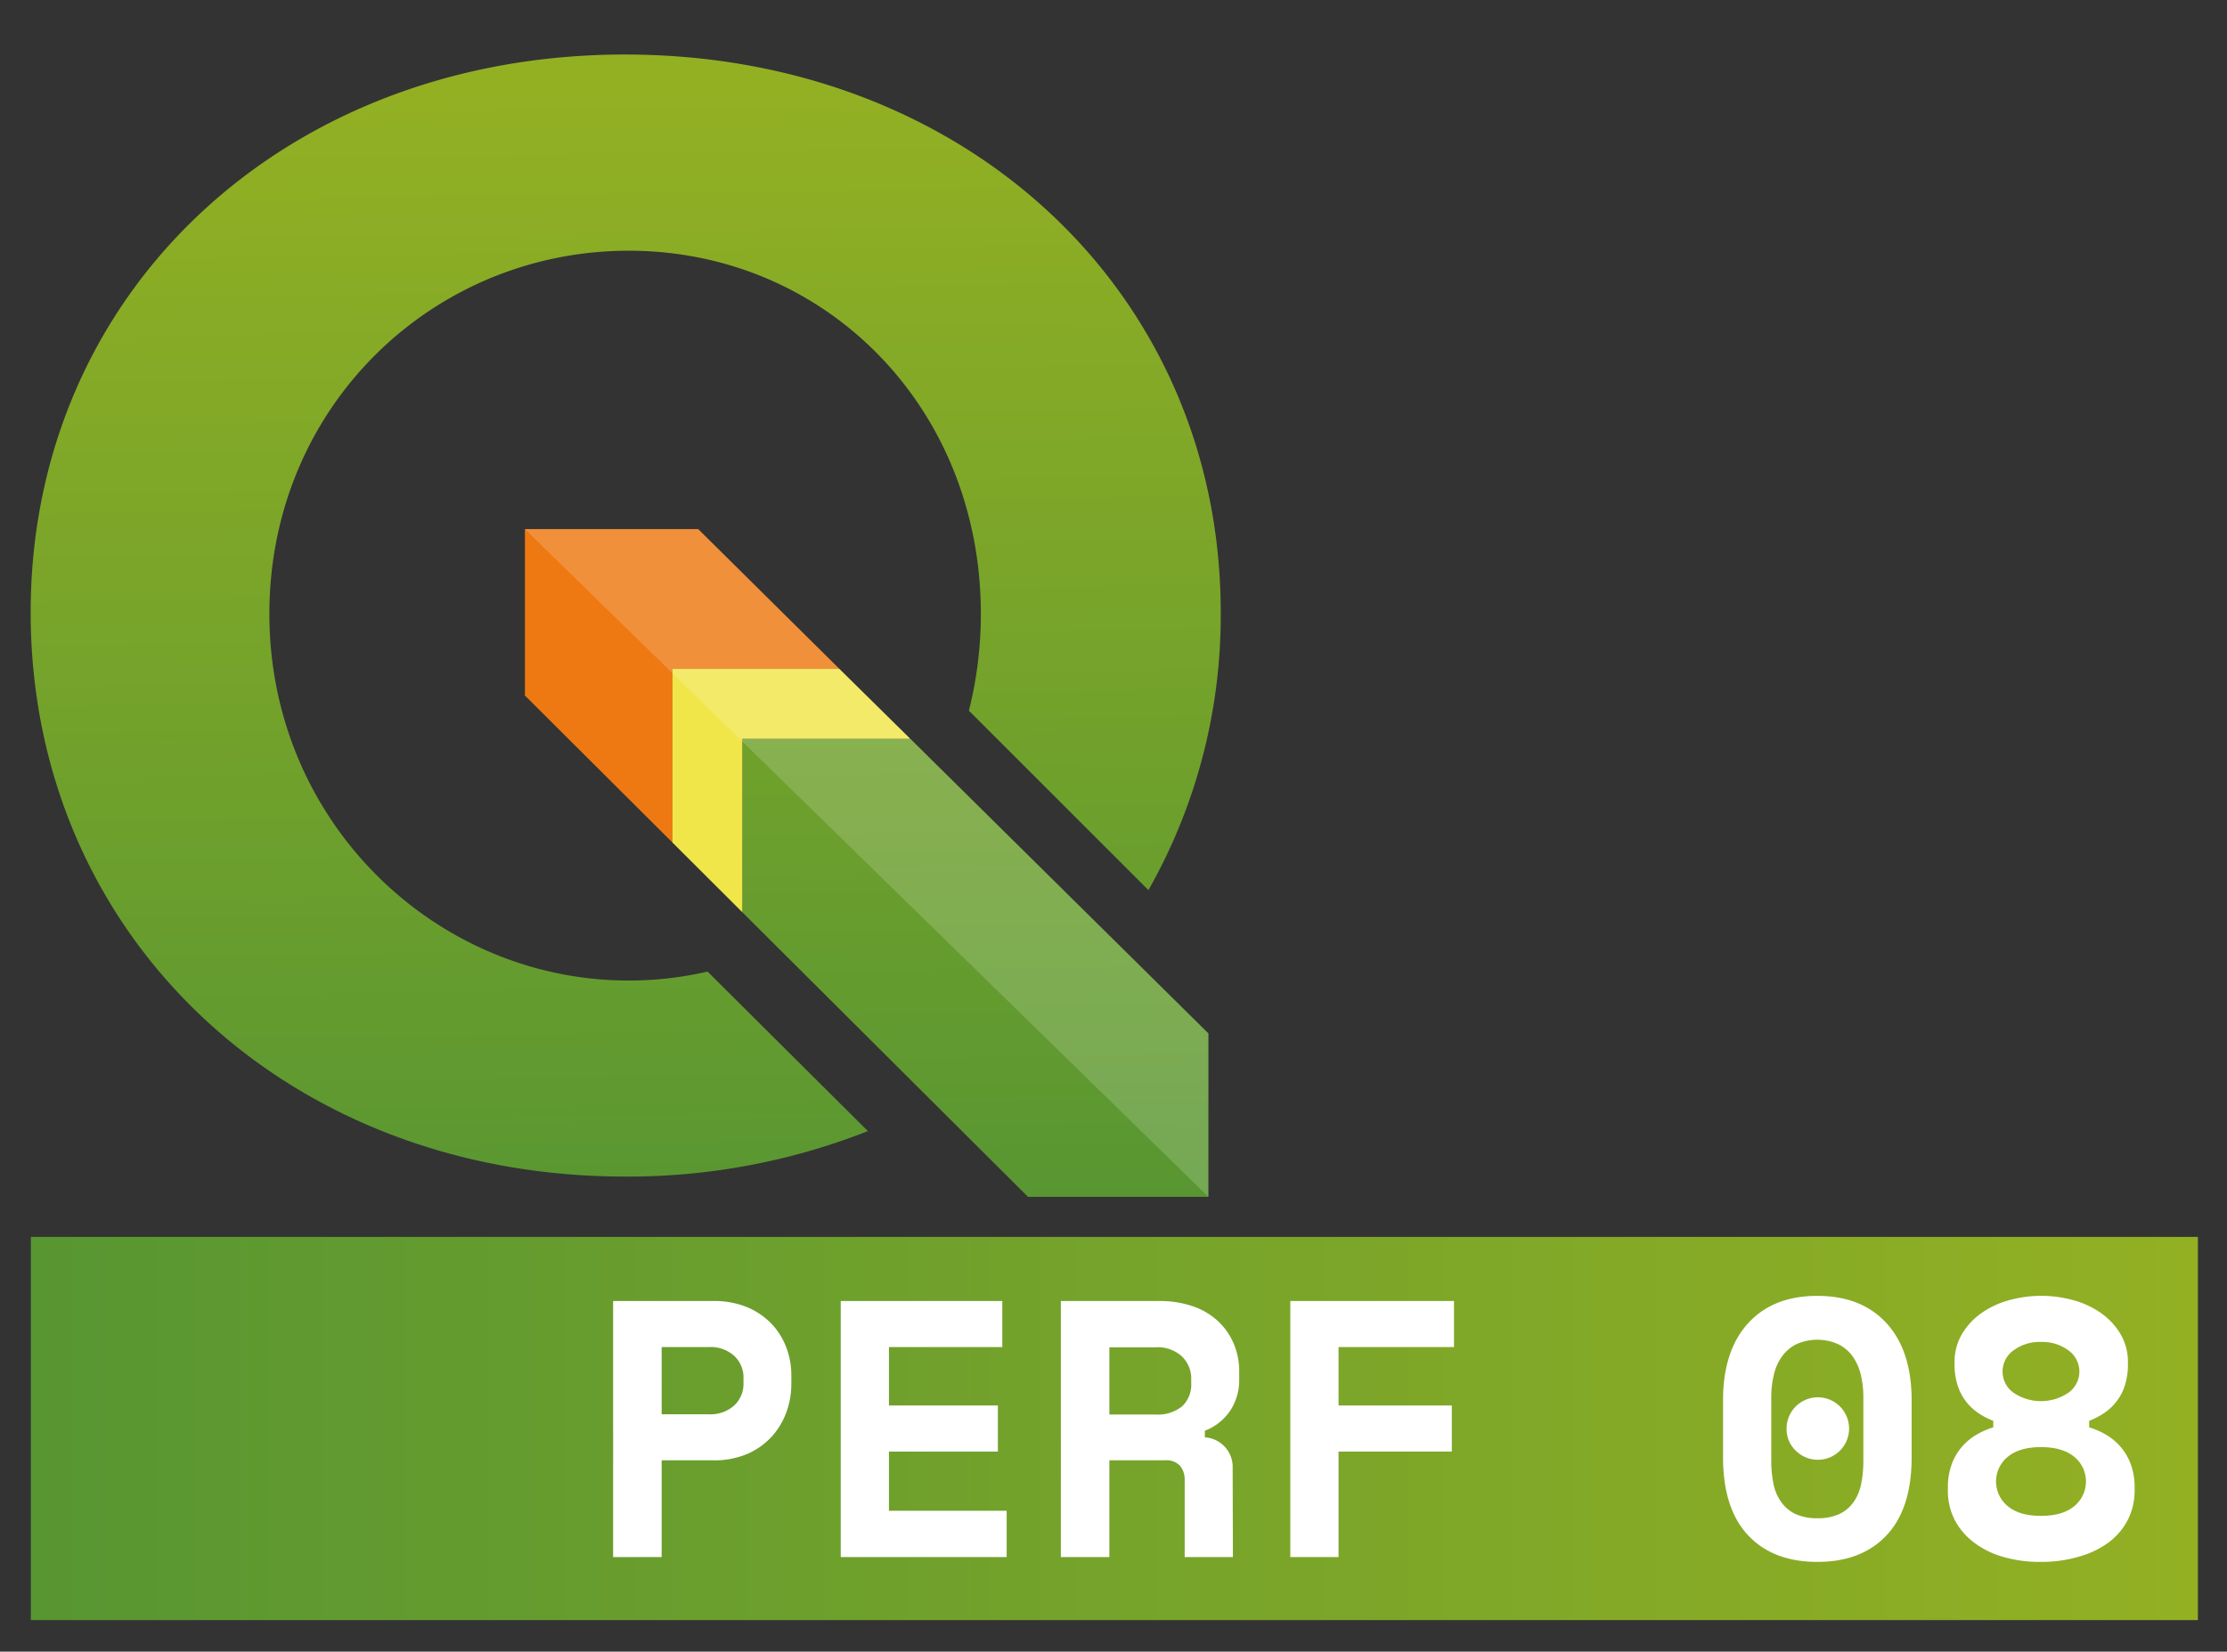
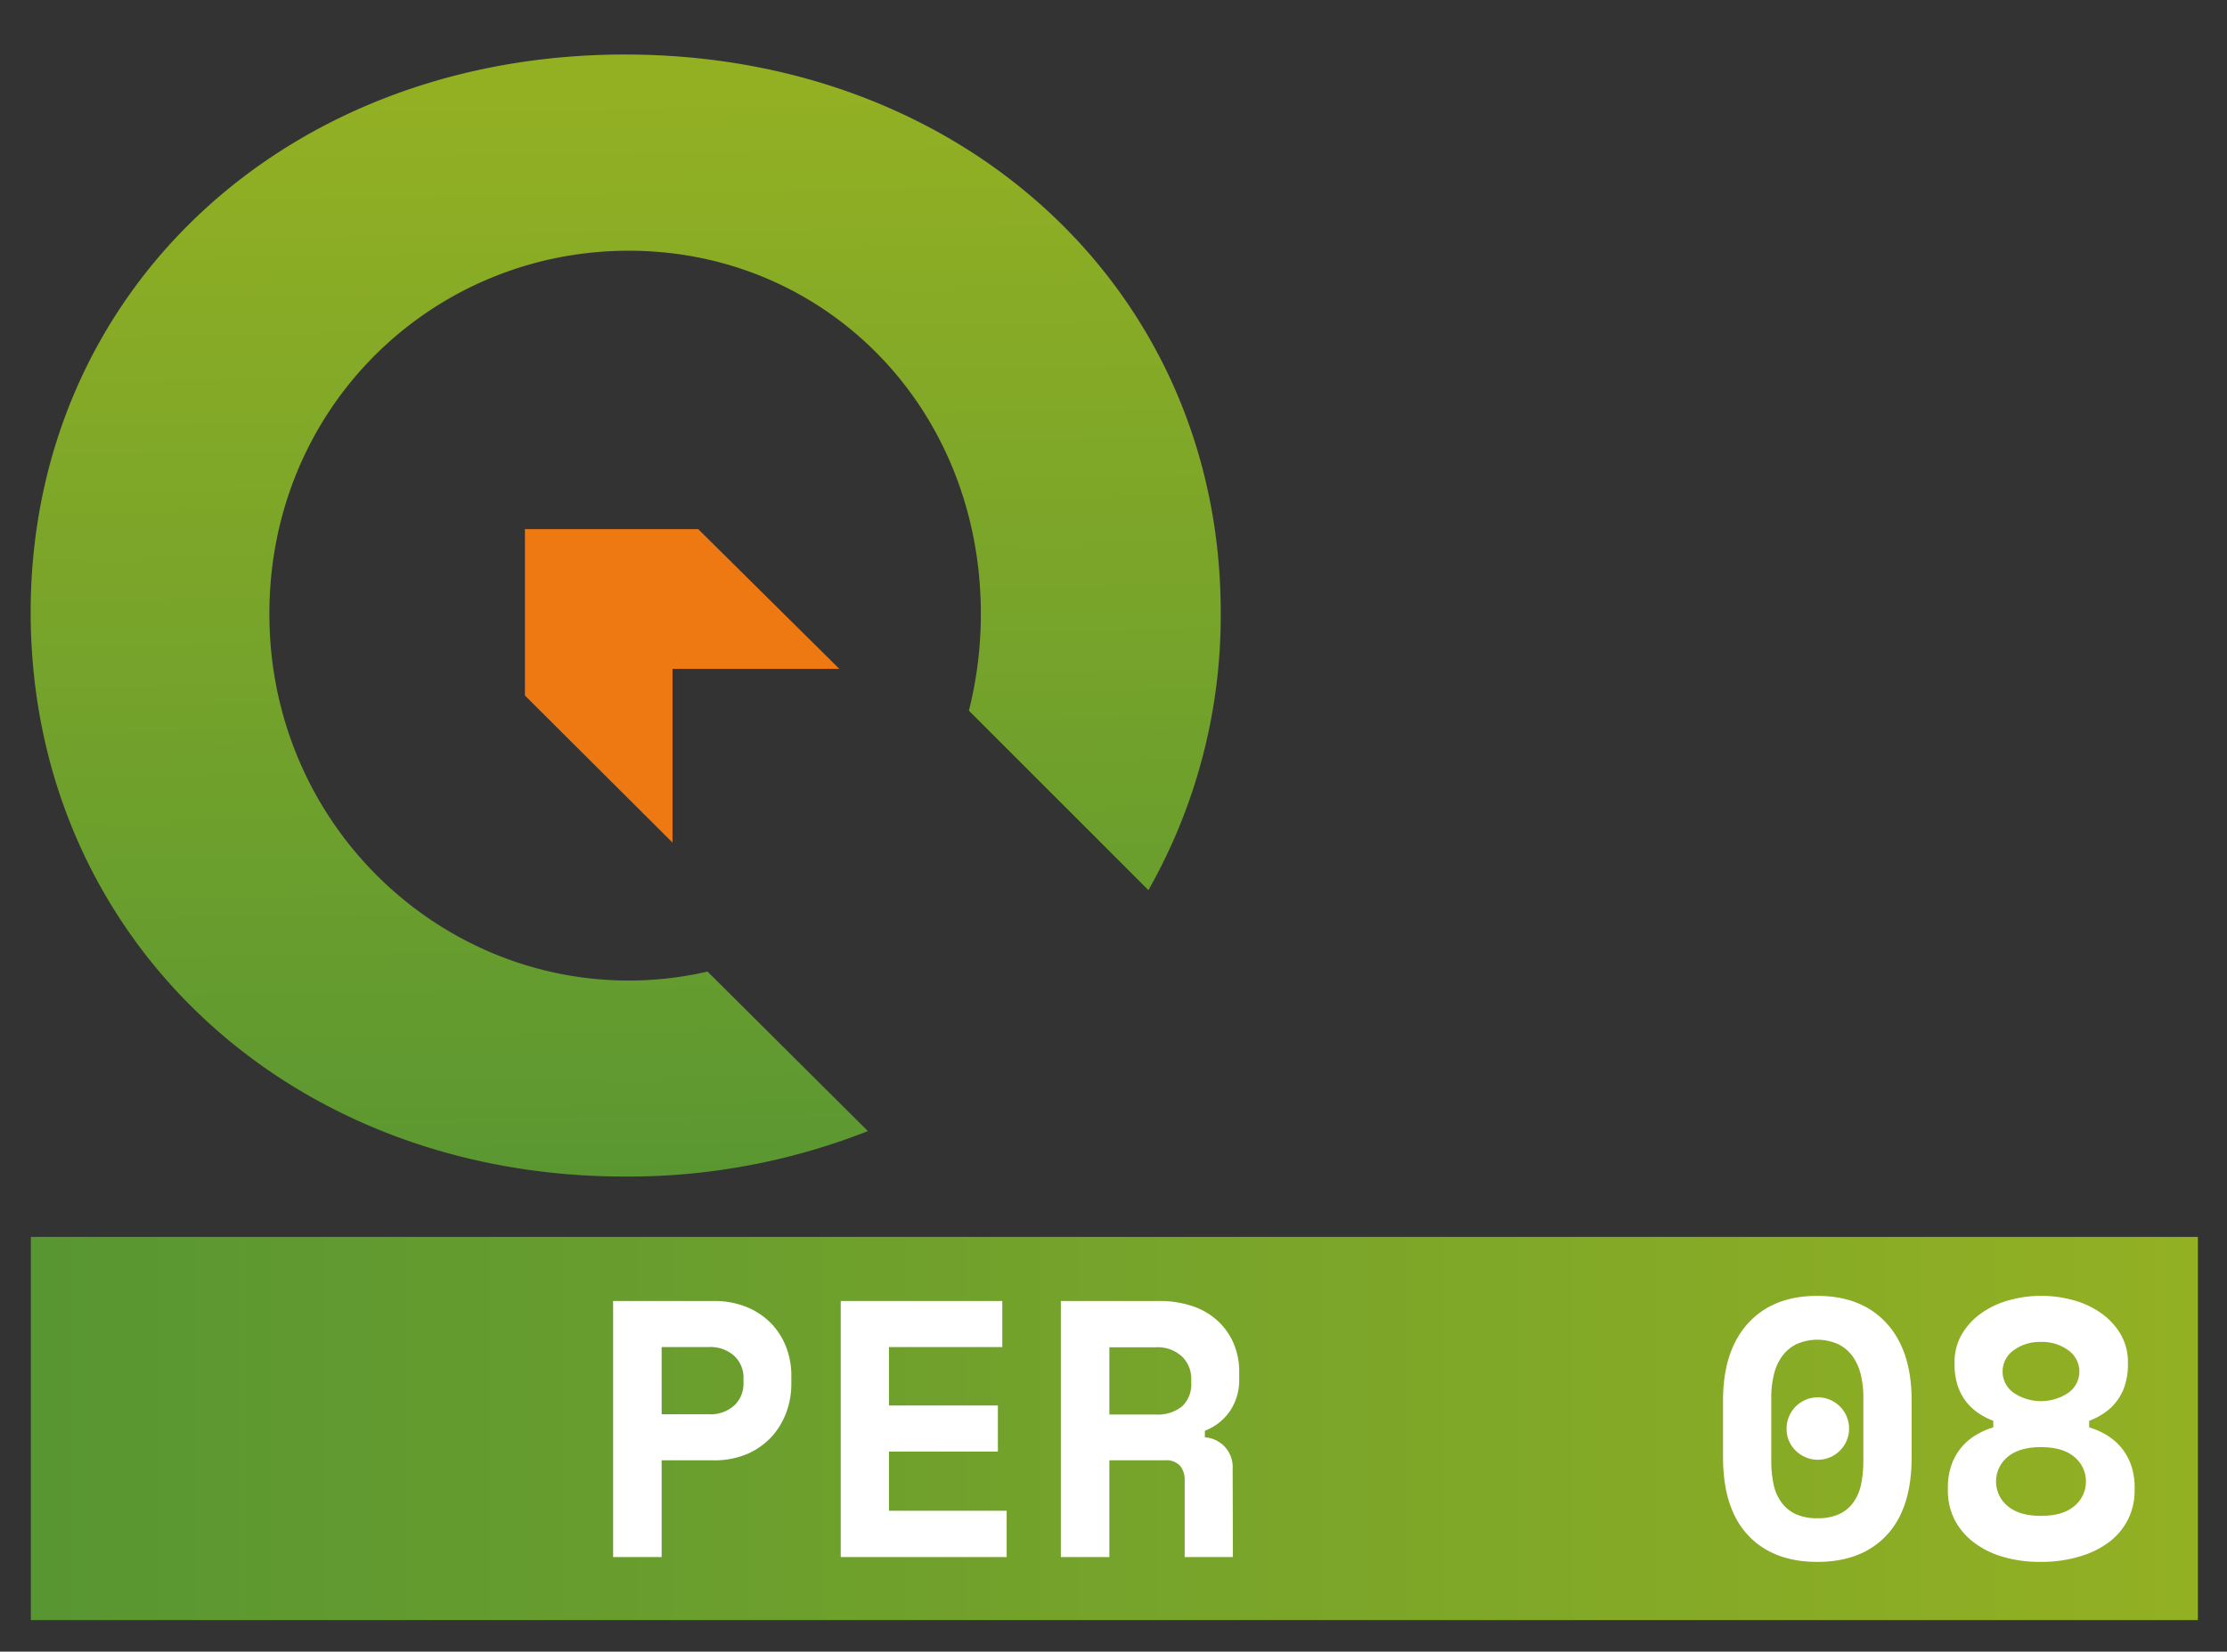
<svg xmlns="http://www.w3.org/2000/svg" xmlns:xlink="http://www.w3.org/1999/xlink" id="svg25" viewBox="0 0 459 340.5">
  <rect x="0" y="0" width="459" height="340.5" fill="#333333" stroke="none" />
  <defs>
    <style>.cls-1{fill:url(#Dégradé_sans_nom);}.cls-2{fill:#ee7913;}.cls-3{fill:url(#Dégradé_sans_nom-2);}.cls-4{fill:#f0e64a;}.cls-5{fill:url(#Dégradé_sans_nom-3);}.cls-6,.cls-7{fill:#fff;}.cls-6{fill-opacity:0.17;}</style>
    <linearGradient id="Dégradé_sans_nom" x1="6.36" y1="294.5" x2="453" y2="294.5" gradientUnits="userSpaceOnUse">
      <stop offset="0" stop-color="#589632" />
      <stop offset="1" stop-color="#93b023" />
    </linearGradient>
    <linearGradient id="Dégradé_sans_nom-2" x1="201.79" y1="9.99" x2="198.17" y2="247.77" gradientTransform="matrix(1, 0, 0, -1, 0, 260)" xlink:href="#Dégradé_sans_nom" />
    <linearGradient id="Dégradé_sans_nom-3" x1="130.94" y1="6.28" x2="127.35" y2="242.07" gradientTransform="matrix(1, 0, 0, -1, 0, 260)" xlink:href="#Dégradé_sans_nom" />
  </defs>
  <rect class="cls-1" x="6.36" y="255" width="446.64" height="79" />
  <g id="Layer_1" data-name="Layer 1">
    <path id="polygon3" class="cls-2" d="M138.61,137.9H173L143.9,109.08H108.19v34.31l30.42,30.32Z" />
-     <path id="polygon10" class="cls-3" d="M249.06,213.05l-61.44-60.74H153v35.76l58.88,58.68h37.17Z" />
-     <path id="polygon12" class="cls-4" d="M153,152.31h34.61L173,137.9H138.61v35.81L153,188.07Z" />
    <path id="path19" class="cls-5" d="M145.83,200.3a72.38,72.38,0,0,1-16.24,1.85c-40,0-74.07-32.91-74.07-75.59s33.66-74.87,74.07-74.87,72.57,32.19,72.57,74.87a81.78,81.78,0,0,1-2.46,19.95l37,37a114.72,114.72,0,0,0,14.9-57.27c0-65.78-52.49-115-122.8-115-70,0-122.48,48.93-122.48,115,0,66.42,52.49,116.32,122.48,116.32a134.74,134.74,0,0,0,50.08-9.37Z" />
-     <path id="polygon4153" class="cls-6" d="M108.19,109.08,249.06,246.75v-33.7l-61.44-60.74L173,137.9,143.9,109.08Z" />
  </g>
  <path class="cls-7" d="M136.37,301.06V321h-10V268.22h20.64a17.56,17.56,0,0,1,7.09,1.32,14.93,14.93,0,0,1,5,3.46,14.61,14.61,0,0,1,3,4.9,16,16,0,0,1,1,5.61v1.81a16.81,16.81,0,0,1-1,5.76,15.27,15.27,0,0,1-3,5.05,14.92,14.92,0,0,1-5,3.58,17.21,17.21,0,0,1-7.09,1.35Zm0-9.49h9.72a7.31,7.31,0,0,0,5.23-1.81,6.11,6.11,0,0,0,1.92-4.67v-.9a6.11,6.11,0,0,0-1.92-4.67,7.31,7.31,0,0,0-5.23-1.81h-9.72Z" />
  <path class="cls-7" d="M173.28,268.22h33.3v9.49H183.22v12.05h22.45v9.49H183.22v12.21h24.26V321h-34.2Z" />
  <path class="cls-7" d="M254.11,321h-9.94V305.13a4.46,4.46,0,0,0-.95-2.94,3.85,3.85,0,0,0-3.12-1.13H228.65V321h-10V268.22h20.19a20.89,20.89,0,0,1,7.16,1.13,14.45,14.45,0,0,1,5.16,3.13,13.59,13.59,0,0,1,3.16,4.63,14.58,14.58,0,0,1,1.09,5.65v1.81a11.33,11.33,0,0,1-1.73,6.06,11,11,0,0,1-5.35,4.33v1.36a6.12,6.12,0,0,1,5.73,6.4Zm-25.46-29.38h9.49a8,8,0,0,0,5.5-1.69,6.13,6.13,0,0,0,1.88-4.79v-.9a6.31,6.31,0,0,0-1.88-4.56,7.38,7.38,0,0,0-5.5-1.92h-9.49Z" />
-   <path class="cls-7" d="M265.94,268.22h33.74v9.49h-23.8v12.05h23.35v9.49H275.88V321h-9.94Z" />
  <path class="cls-7" d="M355.13,288.71q0-10.24,5.16-15.9t14.27-5.65q9.12,0,14.28,5.65t5.16,15.9v11.75q0,10.55-5.16,16.05T374.56,322q-9.12,0-14.27-5.49t-5.16-16.05ZM374.56,313a10.38,10.38,0,0,0,4.52-.86,7.48,7.48,0,0,0,2.94-2.45,9.81,9.81,0,0,0,1.58-3.77,23.87,23.87,0,0,0,.45-4.82V288.11a19.89,19.89,0,0,0-.52-4.67,10.91,10.91,0,0,0-1.66-3.77,8,8,0,0,0-2.94-2.52,10.53,10.53,0,0,0-8.74,0,8.06,8.06,0,0,0-2.93,2.52,10.55,10.55,0,0,0-1.66,3.77,19.88,19.88,0,0,0-.53,4.67v12.95a23.87,23.87,0,0,0,.45,4.82,9.67,9.67,0,0,0,1.59,3.77A7.53,7.53,0,0,0,370,312.1,10.41,10.41,0,0,0,374.56,313Zm-6.33-18.38a6.44,6.44,0,1,1,1.89,4.45A6.08,6.08,0,0,1,368.23,294.58Z" />
  <path class="cls-7" d="M420.66,322a27,27,0,0,1-8-1.09,18.2,18.2,0,0,1-6-3.05,13.81,13.81,0,0,1-3.84-4.63,13.1,13.1,0,0,1-1.35-6v-.45a13.88,13.88,0,0,1,.79-4.9,11.46,11.46,0,0,1,2.11-3.61,11.72,11.72,0,0,1,3-2.49,15.14,15.14,0,0,1,3.46-1.51v-1.35a15.52,15.52,0,0,1-3.05-1.58,11.34,11.34,0,0,1-2.56-2.38,11.16,11.16,0,0,1-1.73-3.31,13.59,13.59,0,0,1-.64-4.33v-.46a11.2,11.2,0,0,1,1.51-5.8,14,14,0,0,1,4-4.33,18.19,18.19,0,0,1,5.69-2.67,24.86,24.86,0,0,1,13.33,0,18.3,18.3,0,0,1,5.69,2.67,14,14,0,0,1,4,4.33,11.3,11.3,0,0,1,1.51,5.8v.46a13.88,13.88,0,0,1-.64,4.33,10.76,10.76,0,0,1-4.3,5.69,15.25,15.25,0,0,1-3.05,1.58v1.35a15.21,15.21,0,0,1,3.47,1.51,12.08,12.08,0,0,1,3,2.49,11.65,11.65,0,0,1,2.11,3.61,13.88,13.88,0,0,1,.79,4.9v.45a13.35,13.35,0,0,1-1.35,6,13.55,13.55,0,0,1-3.84,4.63,18.64,18.64,0,0,1-6.07,3A27.1,27.1,0,0,1,420.66,322Zm0-9.49c3,0,5.25-.66,6.86-2a6.57,6.57,0,0,0,0-10.17c-1.61-1.33-3.89-2-6.86-2s-5.24.67-6.85,2a6.57,6.57,0,0,0,0,10.17Q416.23,312.52,420.66,312.51Zm0-35.85a9,9,0,0,0-5.65,1.73,5.35,5.35,0,0,0,0,8.74,10.09,10.09,0,0,0,11.3,0,5.35,5.35,0,0,0,0-8.74A9,9,0,0,0,420.66,276.66Z" />
</svg>